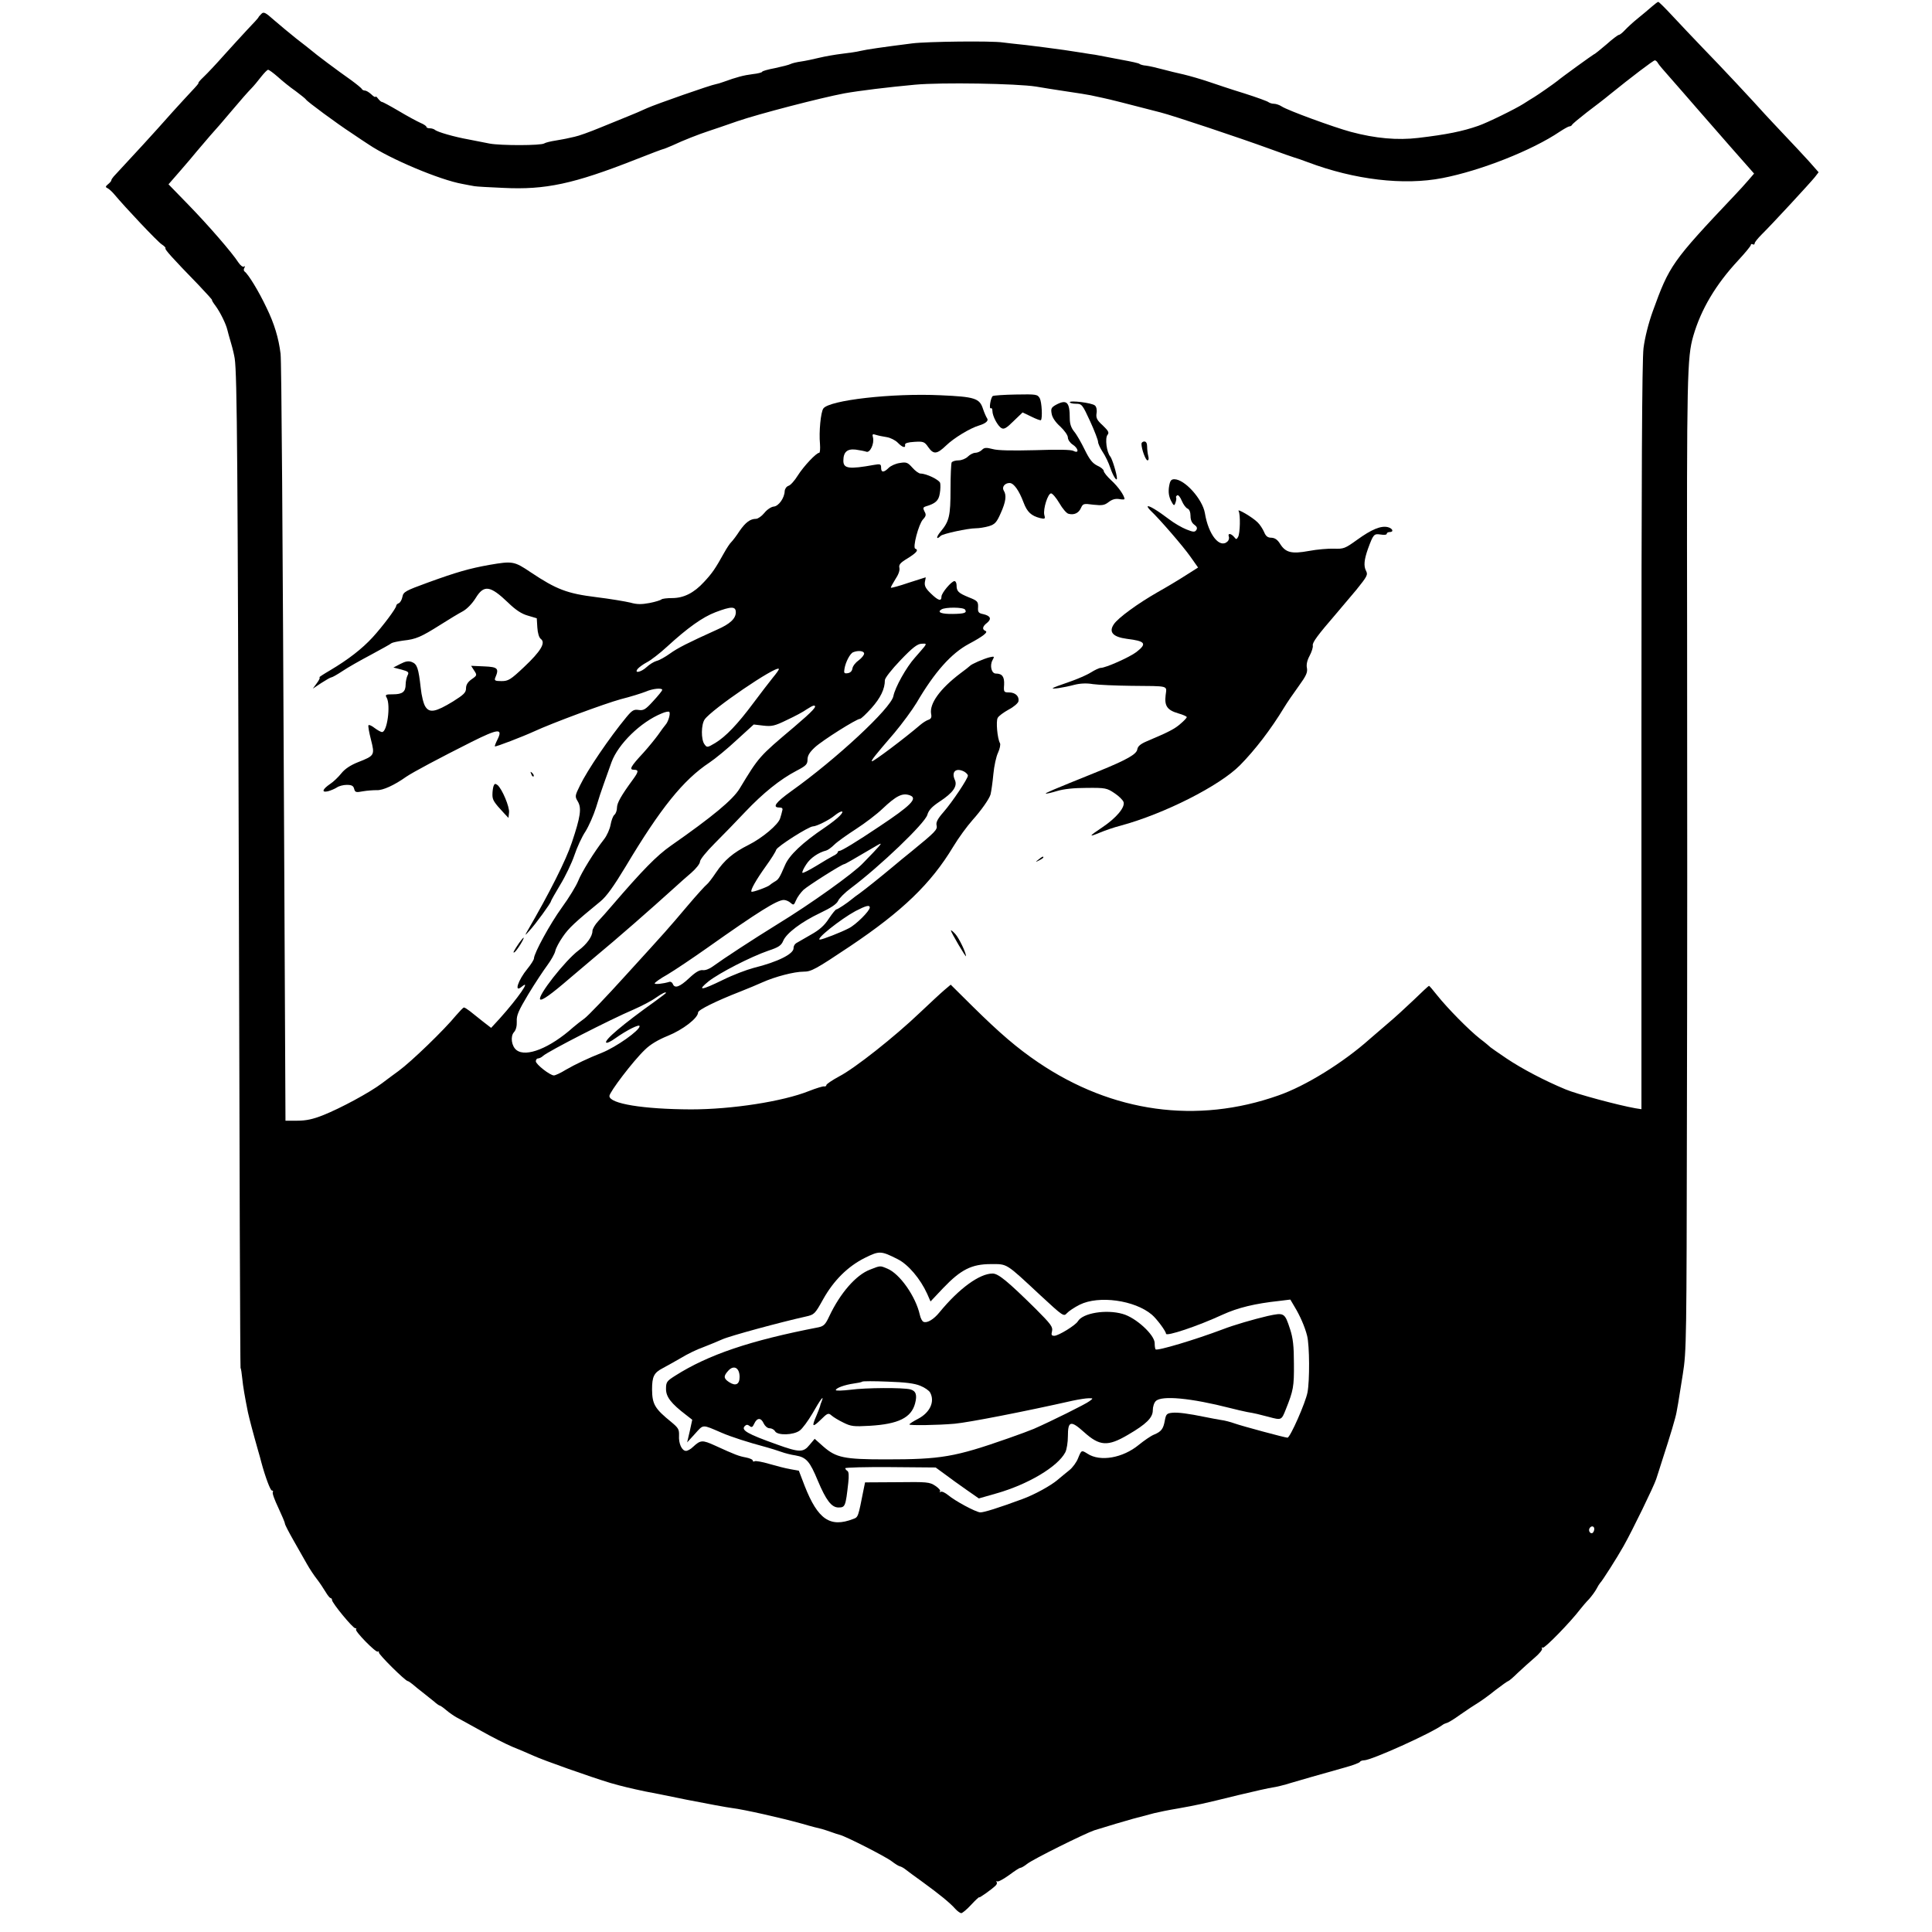
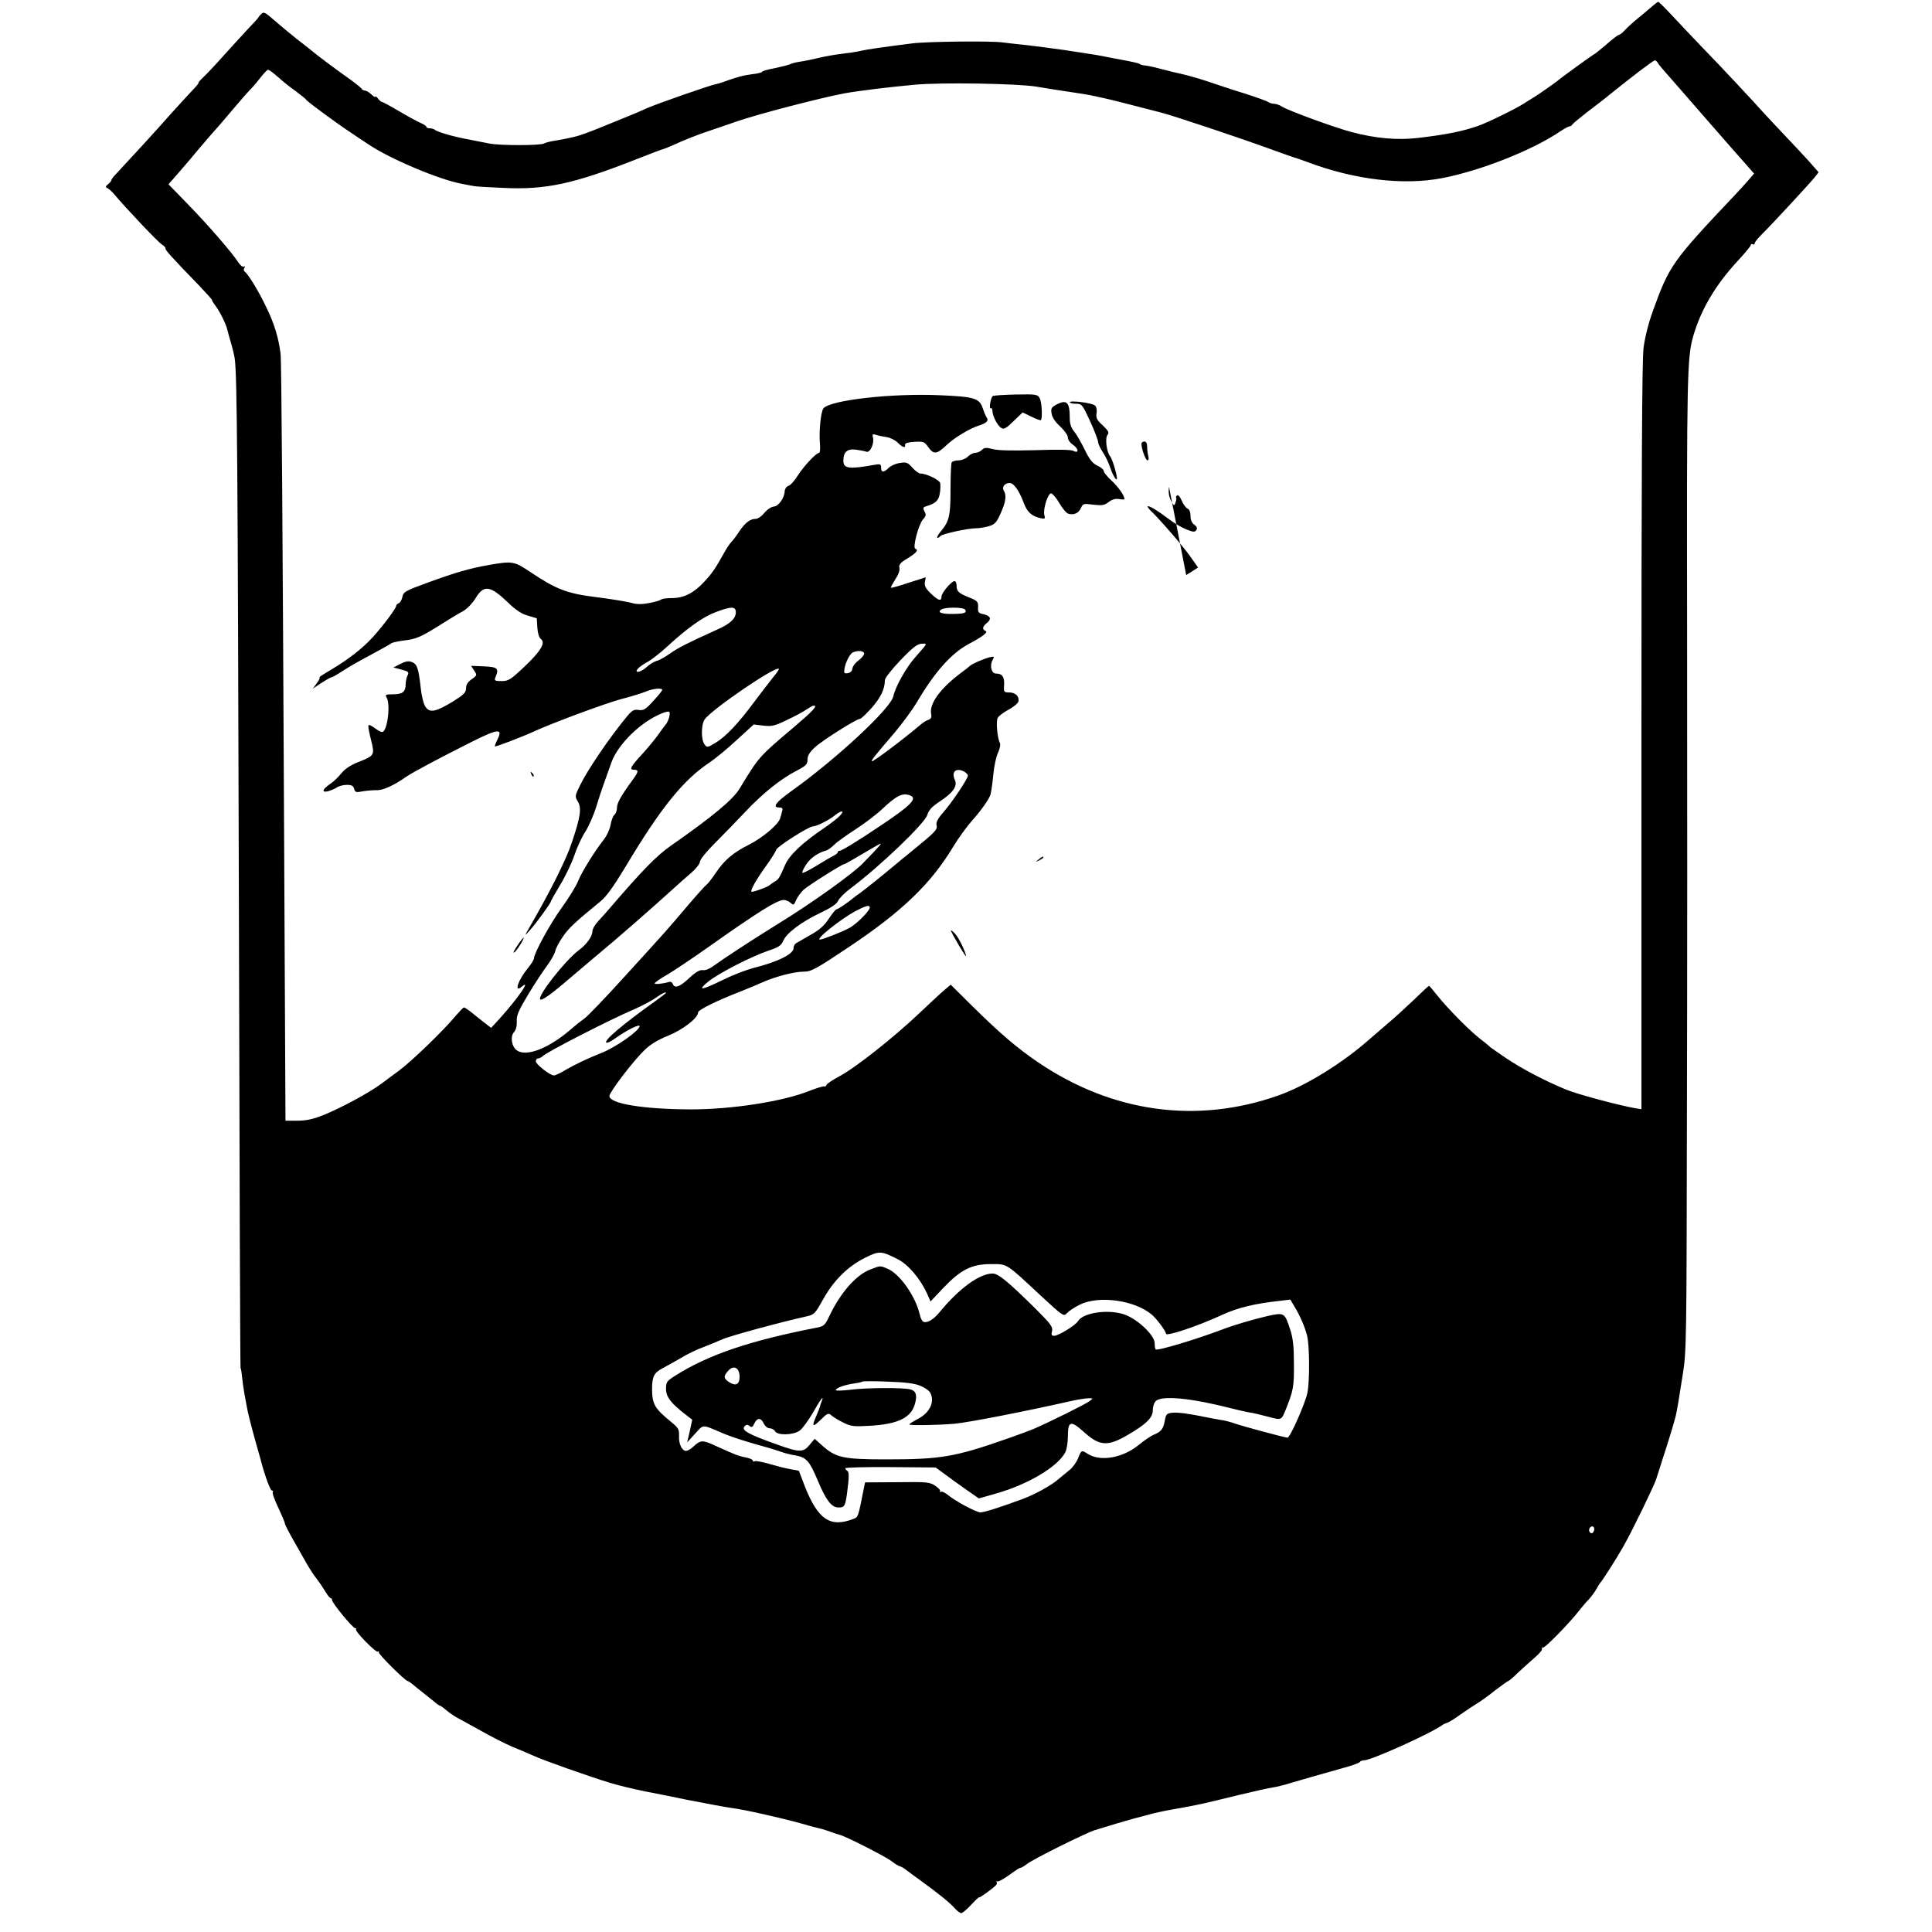
<svg xmlns="http://www.w3.org/2000/svg" version="1.0" width="1024pt" height="1024pt" viewBox="0 0 1024 1024" preserveAspectRatio="xMidYMid meet">
  <g transform="translate(0,1024) scale(0.1,-0.1)" fill="#000000" stroke="none">
    <path d="M8754 10204 c-16 -14 -49 -42 -74 -62 -25 -20 -55 -48 -68 -62 -13 -14 -27 -25 -32 -25 -4 0 -34 -22 -65 -50 -32 -27 -62 -52 -67 -53 -8 -4 -169 -120 -195 -142 -16 -13 -99 -71 -122 -85 -9 -5 -34 -21 -56 -35 -44 -28 -193 -101 -240 -117 -83 -29 -166 -46 -318 -64 -110 -13 -226 -3 -357 32 -89 24 -336 114 -367 135 -12 8 -31 14 -41 14 -10 0 -22 4 -28 8 -5 5 -63 26 -129 47 -66 20 -151 49 -190 62 -38 13 -97 30 -130 38 -33 7 -85 20 -115 28 -30 8 -68 17 -85 19 -16 1 -32 6 -35 9 -3 4 -45 13 -95 22 -49 9 -101 19 -115 22 -14 3 -38 7 -55 9 -16 3 -77 12 -135 21 -58 8 -148 20 -200 26 -52 5 -108 12 -125 14 -59 9 -402 5 -480 -5 -158 -20 -241 -32 -275 -40 -19 -5 -63 -11 -97 -15 -33 -4 -87 -13 -120 -21 -32 -8 -76 -17 -97 -20 -22 -3 -47 -9 -55 -13 -9 -5 -46 -14 -83 -22 -38 -7 -68 -16 -68 -19 0 -4 -23 -10 -51 -13 -48 -6 -85 -16 -154 -41 -16 -6 -34 -11 -40 -12 -27 -4 -318 -106 -365 -127 -30 -14 -77 -34 -105 -45 -27 -11 -93 -38 -145 -59 -53 -22 -114 -44 -135 -48 -22 -5 -42 -9 -45 -10 -3 -1 -27 -5 -55 -10 -27 -4 -54 -11 -60 -15 -16 -12 -231 -12 -290 -1 -30 6 -81 16 -112 22 -73 13 -165 39 -178 51 -5 4 -17 8 -27 8 -10 0 -18 3 -18 8 0 4 -15 14 -32 21 -18 8 -70 36 -115 63 -46 27 -85 48 -89 48 -3 -1 -12 7 -20 17 -7 10 -14 14 -14 10 0 -4 -10 1 -22 13 -12 11 -27 20 -34 20 -7 0 -14 4 -16 8 -2 5 -28 26 -58 48 -70 49 -190 139 -210 157 -8 7 -44 35 -79 62 -35 28 -88 72 -118 98 -47 42 -56 46 -68 33 -8 -8 -15 -16 -15 -18 0 -2 -26 -31 -58 -64 -31 -33 -88 -96 -127 -139 -38 -43 -86 -94 -105 -112 -19 -18 -32 -33 -28 -33 3 0 -13 -19 -36 -43 -22 -24 -68 -73 -101 -110 -107 -121 -207 -229 -312 -342 -7 -8 -13 -17 -13 -21 0 -4 -8 -13 -18 -21 -13 -11 -14 -15 -3 -20 7 -3 23 -17 35 -31 62 -74 231 -253 253 -267 14 -9 23 -19 20 -21 -5 -5 33 -48 175 -194 42 -44 74 -80 72 -80 -3 0 6 -15 19 -32 25 -34 55 -96 62 -126 2 -9 11 -42 20 -72 9 -30 17 -66 19 -80 13 -85 16 -567 22 -2825 3 -1386 7 -2522 9 -2526 3 -3 6 -28 9 -55 4 -42 14 -99 30 -179 8 -36 26 -105 55 -207 5 -18 13 -44 16 -58 21 -78 48 -150 56 -150 6 0 8 -4 5 -9 -4 -5 10 -42 29 -82 19 -41 35 -78 35 -84 0 -6 21 -46 46 -90 25 -44 57 -100 71 -125 14 -25 38 -61 53 -80 15 -19 35 -50 46 -68 10 -17 22 -32 26 -32 4 0 8 -5 8 -11 0 -15 110 -149 123 -149 6 0 8 -3 4 -6 -8 -9 105 -124 115 -118 5 3 7 1 6 -4 -3 -10 141 -152 153 -152 3 0 15 -8 26 -17 11 -10 35 -29 53 -43 18 -14 44 -35 59 -47 14 -13 29 -23 32 -23 3 0 19 -11 34 -24 15 -13 40 -30 54 -38 14 -7 73 -40 131 -72 58 -33 132 -70 165 -84 33 -13 84 -35 113 -48 55 -25 301 -112 407 -144 54 -16 118 -31 185 -45 14 -2 113 -22 220 -44 107 -21 215 -41 240 -44 60 -7 264 -53 371 -83 47 -14 95 -26 105 -28 10 -3 33 -10 49 -16 17 -6 37 -13 46 -15 28 -6 241 -114 275 -140 17 -13 37 -26 44 -27 8 -2 20 -9 29 -16 9 -7 50 -38 91 -67 88 -64 146 -111 174 -143 11 -12 25 -22 31 -22 6 0 30 20 53 45 23 25 42 42 42 39 0 -5 64 40 87 62 7 7 9 15 5 19 -4 4 -2 5 5 3 6 -2 34 14 62 34 28 21 54 38 59 38 5 0 21 9 36 21 31 25 306 161 356 178 19 6 71 22 115 35 74 22 99 29 203 56 20 5 78 17 127 25 105 19 121 22 320 71 83 20 164 38 180 40 17 2 62 13 100 25 70 21 128 37 280 80 44 12 82 26 83 31 2 4 12 8 22 8 38 0 355 143 415 187 6 5 16 9 23 11 7 1 40 21 73 45 33 23 75 51 92 61 18 11 60 41 93 68 34 26 65 48 68 48 3 0 26 19 50 43 24 23 65 59 90 81 25 21 43 43 39 49 -3 5 -2 7 4 4 9 -6 148 137 198 203 11 14 32 39 47 54 14 16 32 40 40 55 7 14 16 28 19 31 9 7 91 136 124 195 47 83 161 318 173 355 6 19 21 64 32 100 44 135 71 226 76 255 3 17 7 39 9 50 2 11 13 79 24 150 20 124 20 185 22 1370 2 682 2 1843 1 2580 -2 1347 0 1441 33 1555 41 141 119 272 237 399 37 40 68 77 68 83 0 5 5 6 10 3 6 -3 10 -1 10 5 0 6 17 27 38 48 53 52 256 272 281 303 l20 26 -52 59 c-29 32 -86 93 -127 136 -41 43 -88 94 -105 112 -56 63 -239 259 -330 352 -49 51 -121 127 -160 169 -38 41 -72 75 -76 75 -3 0 -19 -12 -35 -26z m33 -298 c4 -8 35 -44 68 -81 62 -71 66 -75 143 -164 26 -30 104 -119 173 -198 l126 -143 -31 -36 c-17 -20 -49 -55 -71 -78 -334 -353 -347 -373 -435 -616 -23 -64 -42 -140 -49 -195 -8 -63 -11 -686 -11 -2062 l0 -1972 -32 5 c-91 16 -314 76 -370 100 -111 46 -231 109 -313 164 -44 30 -82 56 -85 59 -3 3 -27 24 -55 45 -60 47 -173 162 -228 231 -22 28 -41 50 -43 50 -2 0 -39 -34 -81 -75 -43 -41 -102 -95 -132 -120 -29 -25 -74 -64 -100 -86 -141 -126 -341 -250 -485 -300 -432 -153 -880 -91 -1273 175 -112 76 -202 153 -348 297 l-116 115 -32 -27 c-18 -15 -76 -69 -131 -121 -134 -128 -345 -295 -428 -338 -37 -20 -68 -41 -68 -46 0 -5 -6 -9 -12 -7 -7 1 -43 -10 -81 -25 -138 -55 -407 -97 -625 -97 -252 1 -432 30 -432 71 0 20 125 185 188 245 28 28 70 53 122 74 79 32 160 94 160 124 0 13 94 60 225 111 39 15 90 37 115 48 69 31 170 57 219 57 41 0 63 12 247 135 277 186 428 331 546 527 29 48 73 108 103 142 45 50 88 111 95 135 4 16 11 65 15 108 4 43 15 94 25 114 9 20 14 43 10 50 -14 25 -22 117 -12 134 5 10 31 29 58 44 27 14 50 34 52 44 5 26 -16 47 -50 47 -27 0 -29 2 -26 41 2 42 -10 59 -44 59 -23 0 -33 42 -18 70 12 22 11 22 -16 16 -31 -8 -96 -36 -104 -46 -3 -3 -25 -21 -50 -39 -108 -82 -164 -160 -155 -214 4 -19 0 -27 -14 -32 -10 -3 -29 -15 -42 -26 -84 -72 -253 -199 -258 -194 -4 5 15 29 120 151 41 49 94 121 117 159 96 164 184 262 277 312 77 41 104 63 88 69 -19 8 -16 24 9 43 25 21 18 37 -21 46 -25 5 -29 11 -27 37 1 29 -3 34 -49 52 -56 23 -65 32 -65 64 0 12 -5 22 -11 22 -16 0 -69 -63 -69 -82 0 -27 -17 -22 -57 17 -27 26 -34 40 -31 60 3 14 5 25 4 25 -1 0 -42 -13 -91 -29 -49 -17 -91 -28 -93 -26 -2 2 9 21 23 44 17 25 25 48 22 61 -4 17 4 27 44 51 48 30 59 44 40 51 -15 5 18 130 41 155 16 17 18 25 8 42 -9 18 -8 22 7 27 51 15 68 30 74 68 4 22 4 47 2 56 -5 17 -73 50 -104 50 -9 0 -28 14 -43 31 -25 28 -32 31 -67 25 -22 -3 -48 -15 -59 -26 -26 -26 -40 -25 -40 1 0 19 -4 21 -37 15 -133 -24 -163 -20 -163 22 0 46 20 64 65 59 22 -3 47 -8 56 -11 20 -9 44 43 36 75 -5 18 -2 20 16 14 12 -4 38 -9 57 -12 19 -3 45 -16 58 -29 25 -26 43 -31 39 -11 -1 8 15 13 49 15 48 3 54 1 74 -28 28 -40 46 -38 95 9 40 39 127 92 175 106 36 11 52 26 41 39 -4 6 -14 28 -21 49 -18 56 -43 64 -225 72 -256 12 -589 -26 -621 -70 -14 -19 -24 -125 -18 -187 2 -27 0 -48 -4 -48 -16 0 -83 -72 -114 -121 -16 -26 -38 -51 -49 -54 -11 -4 -19 -16 -20 -28 -1 -36 -32 -80 -58 -82 -13 -1 -36 -16 -50 -34 -14 -17 -34 -31 -44 -31 -30 0 -55 -18 -87 -64 -16 -25 -36 -51 -43 -58 -8 -7 -25 -33 -39 -58 -46 -83 -63 -108 -106 -154 -54 -59 -108 -86 -170 -86 -27 0 -52 -3 -56 -7 -4 -4 -32 -13 -63 -19 -43 -8 -67 -8 -102 2 -25 6 -107 20 -181 29 -154 19 -211 41 -346 131 -89 60 -97 61 -220 40 -106 -19 -173 -38 -327 -94 -118 -43 -129 -49 -134 -75 -3 -16 -12 -31 -19 -34 -8 -3 -14 -9 -14 -14 0 -13 -71 -108 -125 -167 -57 -62 -130 -118 -224 -174 -36 -21 -62 -38 -58 -38 5 0 -1 -14 -13 -30 l-22 -30 45 30 c25 16 49 30 54 30 4 0 31 15 58 33 28 19 95 57 150 86 55 30 105 57 110 62 6 4 35 10 64 14 66 7 93 19 196 84 44 28 97 60 118 71 22 12 50 41 68 70 44 72 77 67 172 -24 40 -39 72 -60 105 -69 l47 -14 3 -49 c2 -30 9 -54 19 -61 26 -20 -1 -65 -89 -148 -72 -68 -84 -75 -120 -75 -34 0 -39 3 -33 18 21 49 14 57 -59 60 l-69 3 16 -25 c16 -24 16 -26 -13 -46 -21 -15 -30 -30 -30 -48 0 -23 -12 -34 -69 -70 -92 -56 -124 -62 -146 -28 -10 14 -21 59 -25 99 -12 106 -19 127 -47 138 -18 7 -34 4 -61 -10 l-37 -19 43 -11 c37 -10 41 -14 32 -31 -5 -10 -10 -32 -10 -47 0 -40 -17 -53 -67 -53 -40 0 -43 -2 -33 -19 21 -40 2 -181 -25 -181 -7 0 -24 10 -39 21 -15 12 -30 19 -33 15 -3 -3 3 -37 13 -76 21 -83 20 -85 -69 -120 -38 -15 -69 -35 -88 -59 -16 -20 -42 -45 -59 -56 -41 -28 -48 -47 -12 -39 15 4 36 13 47 20 11 8 35 14 53 14 26 0 35 -5 39 -21 5 -19 10 -20 47 -13 23 4 55 6 73 6 31 -2 93 26 156 71 37 25 174 98 345 184 144 72 169 74 138 12 -9 -18 -15 -34 -13 -35 3 -4 148 52 207 79 97 45 376 148 460 171 52 13 112 32 132 40 39 17 88 21 88 9 -1 -5 -22 -31 -48 -59 -40 -44 -51 -51 -77 -47 -26 4 -35 -2 -65 -38 -90 -109 -207 -281 -246 -362 -27 -55 -28 -58 -11 -86 20 -35 14 -79 -32 -216 -31 -94 -118 -267 -239 -475 -11 -20 -9 -19 14 7 32 34 114 147 114 156 0 3 22 42 49 87 27 44 61 115 75 156 14 42 40 99 59 127 18 29 43 86 56 127 12 41 31 98 41 125 10 28 28 79 41 115 35 96 155 214 267 259 18 8 35 11 39 8 8 -8 -5 -53 -20 -69 -6 -7 -24 -31 -39 -53 -16 -22 -51 -65 -78 -95 -68 -73 -77 -90 -50 -90 26 0 25 -10 -5 -51 -63 -86 -85 -125 -85 -150 0 -14 -6 -32 -14 -38 -7 -6 -16 -30 -20 -53 -4 -22 -19 -57 -35 -77 -51 -65 -119 -175 -137 -221 -10 -25 -48 -88 -86 -140 -63 -87 -148 -243 -148 -270 0 -6 -15 -31 -34 -54 -51 -62 -73 -131 -31 -96 53 44 -19 -60 -116 -168 l-46 -50 -44 34 c-24 19 -55 44 -69 55 -13 10 -27 19 -31 19 -4 0 -22 -19 -42 -42 -62 -76 -237 -245 -304 -294 -21 -15 -61 -45 -89 -66 -65 -49 -219 -132 -312 -169 -53 -21 -89 -29 -136 -29 l-63 0 -7 1463 c-8 1698 -14 2560 -19 2602 -10 82 -33 159 -74 243 -41 87 -97 179 -117 193 -5 4 -5 12 -1 19 5 8 4 11 -2 7 -6 -4 -19 6 -29 21 -34 53 -160 198 -265 306 l-106 109 61 70 c34 39 74 86 90 106 17 20 48 56 70 82 23 25 75 85 116 134 41 49 86 100 100 114 14 14 38 43 54 64 16 20 32 37 37 37 5 0 28 -17 52 -38 23 -21 65 -55 94 -75 28 -21 53 -41 55 -45 4 -9 165 -128 242 -178 32 -22 73 -49 90 -60 114 -77 378 -188 497 -209 24 -5 53 -10 64 -12 11 -2 80 -6 153 -9 223 -11 372 21 700 150 78 31 145 56 148 56 3 0 24 9 48 19 57 27 142 60 191 76 22 7 92 31 155 53 111 38 438 123 565 147 78 14 233 33 375 46 141 13 540 6 641 -10 35 -6 109 -18 164 -26 55 -8 111 -17 125 -20 14 -3 43 -9 65 -14 35 -7 128 -31 306 -77 67 -17 420 -135 579 -193 63 -23 122 -44 130 -46 8 -2 41 -13 72 -25 247 -93 508 -124 713 -84 202 39 476 147 622 246 23 15 46 28 51 28 6 0 12 4 14 8 2 5 37 34 78 66 41 31 96 73 121 94 115 93 232 182 240 182 4 0 12 -6 16 -14z m-4887 -2911 c0 -33 -30 -62 -99 -92 -157 -71 -208 -97 -250 -127 -25 -18 -57 -36 -71 -39 -14 -4 -37 -18 -52 -32 -31 -29 -70 -36 -47 -9 7 8 29 24 48 34 20 10 68 47 106 82 110 101 189 157 257 183 84 32 108 32 108 0z m1215 14 c11 -17 -2 -22 -64 -23 -62 -1 -86 9 -61 24 21 13 117 12 125 -1z m-216 -197 c-7 -9 -30 -35 -50 -58 -45 -50 -105 -157 -114 -204 -13 -64 -302 -333 -542 -504 -82 -59 -102 -86 -62 -86 15 0 19 -5 15 -17 -2 -10 -7 -28 -11 -40 -9 -33 -95 -105 -167 -141 -82 -41 -129 -81 -174 -148 -20 -30 -41 -57 -48 -62 -6 -4 -52 -54 -101 -112 -111 -131 -104 -123 -329 -370 -102 -113 -200 -215 -218 -228 -18 -13 -45 -34 -60 -47 -123 -110 -249 -160 -300 -121 -27 20 -34 73 -14 95 11 12 16 33 15 57 -2 32 9 57 61 144 35 58 81 127 101 154 20 27 39 61 42 75 3 15 21 49 40 76 31 46 67 79 199 187 32 26 70 79 134 185 184 308 305 459 444 551 30 20 96 74 145 120 l90 82 51 -6 c44 -5 60 -2 125 30 41 19 88 44 104 56 17 11 33 20 38 20 22 0 -4 -28 -105 -114 -186 -157 -185 -156 -288 -326 -36 -59 -143 -148 -365 -303 -74 -52 -148 -127 -313 -319 -22 -26 -54 -62 -71 -80 -17 -18 -31 -42 -31 -53 0 -28 -30 -70 -73 -102 -71 -53 -220 -243 -204 -260 9 -8 56 25 157 112 26 22 81 69 124 105 134 111 298 255 433 377 23 21 62 56 87 77 25 22 46 48 46 59 0 11 34 53 78 97 42 42 115 117 162 167 94 99 184 172 272 218 50 26 58 34 58 59 0 21 11 39 39 65 40 37 221 151 239 151 6 0 33 26 61 57 48 54 71 101 71 148 0 11 36 57 83 106 63 66 89 86 111 87 26 2 27 0 15 -16z m-319 -36 c0 -8 -13 -24 -29 -36 -16 -11 -31 -30 -33 -43 -2 -14 -11 -23 -25 -25 -19 -3 -21 1 -17 24 6 36 30 81 46 87 27 11 58 7 58 -7z m-484 -128 c-19 -24 -65 -83 -102 -133 -84 -113 -147 -179 -203 -213 -42 -25 -44 -25 -57 -7 -19 25 -18 105 1 132 38 54 377 285 393 268 3 -2 -12 -23 -32 -47z m1015 -498 c10 -6 19 -15 19 -21 0 -16 -82 -139 -129 -193 -31 -35 -41 -55 -37 -70 6 -23 -6 -35 -132 -138 -29 -23 -75 -61 -101 -83 -66 -55 -142 -116 -175 -140 -16 -11 -33 -24 -40 -30 -25 -21 -76 -55 -83 -55 -4 0 -22 -22 -40 -49 -23 -36 -50 -60 -95 -85 -35 -20 -70 -40 -78 -45 -8 -5 -14 -16 -14 -25 3 -31 -82 -74 -211 -106 -38 -10 -112 -38 -164 -64 -115 -56 -139 -59 -75 -7 58 45 221 129 316 162 55 18 69 28 79 52 17 41 97 101 196 148 57 27 87 47 95 64 6 14 36 44 67 67 156 117 393 344 406 389 7 25 25 44 66 71 70 46 95 81 80 114 -20 44 6 67 50 44z m-287 -126 c41 -16 3 -54 -164 -165 -119 -80 -200 -129 -211 -129 -5 0 -9 -3 -9 -7 0 -5 -10 -13 -23 -19 -12 -6 -53 -30 -90 -53 -38 -23 -71 -40 -74 -37 -3 3 6 23 20 44 22 35 66 64 106 74 8 2 27 15 43 31 15 15 67 52 115 83 48 31 111 79 140 107 75 71 107 86 147 71z m-373 -108 c-12 -13 -48 -41 -79 -62 -119 -80 -189 -147 -211 -199 -30 -70 -35 -77 -57 -89 -10 -6 -21 -14 -24 -17 -8 -9 -92 -40 -97 -35 -7 7 24 62 77 136 26 36 51 75 54 86 6 18 173 124 195 124 18 0 85 33 114 57 37 30 57 29 28 -1z m179 -193 c-25 -26 -49 -51 -55 -57 -49 -53 -278 -217 -455 -325 -131 -81 -284 -181 -343 -224 -16 -12 -39 -21 -52 -19 -17 2 -38 -10 -72 -42 -50 -47 -77 -57 -87 -31 -3 8 -11 13 -18 11 -33 -10 -78 -15 -78 -8 0 4 30 26 68 47 37 22 131 85 209 140 274 194 371 254 407 255 11 0 27 -7 36 -15 16 -14 18 -13 29 13 7 17 25 41 39 55 25 23 205 137 217 137 4 0 44 23 175 100 28 16 24 10 -20 -37z m-20 -293 c0 -18 -73 -91 -111 -110 -42 -22 -140 -60 -153 -60 -27 0 109 108 188 151 56 29 76 34 76 19z m-1080 -453 c0 -1 -25 -20 -55 -42 -174 -124 -274 -209 -262 -221 4 -4 25 6 47 22 62 44 130 78 130 65 0 -23 -125 -111 -200 -141 -69 -27 -141 -61 -191 -90 -27 -17 -56 -30 -63 -30 -21 0 -96 59 -96 75 0 8 5 15 12 15 6 0 19 6 27 14 27 24 352 191 481 246 41 18 93 45 115 61 36 25 55 34 55 26z m1228 -1411 c56 -28 120 -104 156 -183 l18 -41 68 72 c93 97 150 126 252 126 89 0 76 8 264 -167 119 -110 122 -112 139 -93 10 11 40 31 68 45 101 50 291 24 382 -53 26 -22 75 -88 75 -101 0 -16 168 40 300 101 81 37 171 59 302 73 l57 7 23 -39 c28 -46 54 -105 66 -153 13 -52 14 -237 2 -300 -10 -54 -92 -240 -106 -240 -13 0 -239 61 -279 75 -22 8 -56 17 -75 19 -19 3 -55 10 -80 15 -93 19 -146 26 -177 23 -29 -3 -33 -8 -39 -40 -8 -46 -19 -60 -58 -76 -17 -7 -53 -32 -80 -54 -85 -70 -205 -91 -272 -47 -32 20 -32 20 -50 -24 -8 -21 -29 -50 -47 -64 -18 -14 -45 -37 -62 -51 -35 -30 -122 -78 -185 -101 -127 -47 -207 -72 -225 -71 -26 3 -132 60 -169 91 -16 13 -34 22 -40 18 -6 -3 -8 -3 -4 2 5 5 -7 18 -25 30 -30 20 -44 21 -202 19 l-170 -1 -7 -34 c-30 -152 -29 -150 -56 -160 -122 -47 -187 -3 -257 175 l-31 81 -45 8 c-24 4 -74 17 -112 28 -37 11 -72 17 -77 14 -6 -3 -10 -2 -10 3 0 6 -16 13 -36 17 -38 7 -57 14 -164 63 -68 31 -77 30 -117 -7 -12 -12 -29 -21 -37 -21 -22 0 -40 39 -37 82 1 32 -4 40 -40 70 -89 72 -102 95 -103 173 0 69 10 89 56 113 24 13 69 38 100 56 31 19 82 44 114 55 31 12 77 31 102 42 39 18 308 91 443 121 45 10 48 13 92 92 56 100 131 174 221 219 77 38 85 38 174 -7z m3692 -1430 c0 -8 -4 -17 -9 -21 -12 -7 -24 12 -16 25 9 15 25 12 25 -4z" />
    <path d="M5262 8141 c-11 -7 -22 -72 -10 -65 4 3 8 -3 8 -14 0 -27 28 -80 48 -91 13 -8 27 0 64 37 l48 46 46 -22 c26 -13 48 -21 51 -19 9 10 5 95 -6 116 -12 21 -18 22 -126 20 -63 -1 -118 -5 -123 -8z" />
    <path d="M5670 8108 c0 -4 15 -8 33 -8 31 0 34 -4 75 -93 23 -50 42 -100 42 -109 0 -9 11 -33 24 -53 14 -20 32 -58 41 -85 14 -42 35 -75 35 -55 0 21 -25 103 -35 115 -20 23 -29 98 -15 115 10 12 5 21 -25 50 -31 28 -37 40 -33 65 3 18 -1 35 -9 41 -16 14 -133 28 -133 17z" />
    <path d="M5596 8094 c-24 -14 -27 -20 -22 -47 3 -20 21 -46 46 -68 22 -21 40 -46 40 -58 0 -11 11 -28 25 -37 31 -20 36 -50 5 -34 -12 7 -83 8 -203 4 -123 -3 -199 -2 -226 6 -35 9 -44 8 -57 -5 -8 -8 -24 -15 -35 -15 -10 0 -28 -9 -39 -20 -11 -11 -33 -20 -49 -20 -17 0 -33 -5 -37 -11 -3 -6 -6 -70 -6 -142 0 -142 -7 -170 -52 -224 -25 -29 -25 -48 0 -23 11 11 144 40 186 40 17 0 48 5 69 11 32 10 41 19 63 69 27 60 32 95 16 120 -11 18 5 40 31 40 22 0 50 -39 74 -103 19 -51 41 -71 88 -83 26 -6 28 -4 22 17 -7 32 19 114 36 114 7 0 27 -23 44 -52 16 -28 38 -54 48 -56 29 -8 54 3 66 30 11 24 14 25 66 18 47 -5 59 -3 81 14 18 14 36 19 55 16 16 -3 29 -3 29 0 0 18 -33 65 -69 98 -23 21 -41 44 -41 51 0 7 -15 20 -34 28 -26 13 -41 32 -67 85 -18 37 -43 81 -56 96 -16 20 -23 41 -23 70 0 87 -16 102 -74 71z" />
    <path d="M6050 7888 c0 -28 22 -88 32 -88 6 0 8 9 4 23 -3 12 -6 34 -6 50 0 17 -5 27 -15 27 -8 0 -15 -6 -15 -12z" />
-     <path d="M6196 7660 c-4 -29 -1 -50 10 -73 15 -29 18 -30 24 -12 4 11 6 23 4 27 -3 4 0 9 6 13 5 3 16 -10 24 -30 8 -19 22 -38 31 -41 9 -4 15 -19 15 -39 0 -21 7 -37 20 -46 14 -10 17 -18 11 -28 -8 -12 -16 -12 -53 3 -23 9 -65 33 -92 54 -62 47 -107 74 -113 68 -2 -2 5 -12 15 -22 48 -45 174 -191 211 -244 l41 -58 -63 -40 c-34 -22 -102 -63 -152 -91 -105 -60 -209 -136 -231 -169 -29 -42 -6 -68 69 -78 98 -12 108 -25 50 -70 -37 -28 -163 -84 -189 -84 -8 0 -31 -11 -52 -24 -20 -13 -73 -36 -117 -51 -44 -15 -82 -29 -85 -32 -7 -7 56 2 113 17 31 8 65 10 100 4 28 -4 120 -8 202 -9 206 -2 189 3 183 -50 -7 -57 9 -79 67 -96 25 -7 45 -16 45 -20 0 -4 -15 -20 -33 -35 -30 -27 -63 -44 -179 -93 -33 -14 -47 -26 -50 -42 -3 -26 -53 -55 -208 -118 -250 -101 -280 -114 -277 -117 2 -2 28 4 58 13 36 11 90 17 159 17 99 1 107 -1 147 -28 23 -15 45 -37 48 -47 9 -28 -39 -85 -114 -135 -72 -48 -74 -53 -9 -26 24 10 72 27 108 36 232 63 524 211 632 320 80 81 165 192 234 306 15 25 50 76 77 113 40 55 48 73 44 96 -4 18 1 41 14 65 11 21 19 45 17 55 -3 16 28 57 122 166 25 29 74 87 109 129 58 72 62 80 51 101 -13 25 -10 58 10 115 29 79 32 82 67 77 18 -3 33 -2 33 4 0 5 7 9 15 9 24 0 17 19 -9 26 -37 9 -87 -12 -163 -67 -64 -46 -71 -49 -123 -47 -30 1 -90 -4 -132 -12 -92 -17 -124 -9 -153 37 -14 23 -28 32 -46 33 -20 0 -30 8 -39 30 -7 16 -22 40 -35 52 -27 27 -111 76 -100 59 10 -17 8 -118 -3 -137 -8 -14 -10 -14 -21 0 -17 20 -35 21 -28 2 3 -7 0 -19 -6 -25 -41 -41 -102 33 -121 150 -13 74 -107 179 -162 179 -17 0 -23 -8 -28 -40z" />
+     <path d="M6196 7660 c-4 -29 -1 -50 10 -73 15 -29 18 -30 24 -12 4 11 6 23 4 27 -3 4 0 9 6 13 5 3 16 -10 24 -30 8 -19 22 -38 31 -41 9 -4 15 -19 15 -39 0 -21 7 -37 20 -46 14 -10 17 -18 11 -28 -8 -12 -16 -12 -53 3 -23 9 -65 33 -92 54 -62 47 -107 74 -113 68 -2 -2 5 -12 15 -22 48 -45 174 -191 211 -244 l41 -58 -63 -40 z" />
    <path d="M2816 6137 c3 -10 9 -15 12 -12 3 3 0 11 -7 18 -10 9 -11 8 -5 -6z" />
-     <path d="M2616 6074 c-3 -8 -6 -29 -6 -46 0 -28 7 -40 65 -102 l20 -21 3 28 c4 29 -37 126 -61 146 -12 9 -16 8 -21 -5z" />
    <path d="M5504 5684 c-18 -14 -18 -15 4 -4 12 6 22 13 22 15 0 8 -5 6 -26 -11z" />
    <path d="M5040 5308 c0 -9 80 -145 80 -136 0 19 -37 96 -57 118 -13 14 -23 22 -23 18z" />
    <path d="M2752 5243 c-30 -44 -36 -57 -25 -50 12 7 55 77 48 77 -2 0 -12 -12 -23 -27z" />
    <path d="M4612 3511 c-75 -28 -159 -125 -217 -248 -20 -43 -29 -52 -57 -58 -362 -70 -584 -145 -760 -257 -44 -28 -48 -33 -48 -70 0 -42 27 -77 107 -138 l32 -25 -13 -60 -14 -60 42 46 c46 51 36 50 141 5 48 -21 141 -51 235 -76 25 -7 61 -18 80 -25 19 -7 54 -16 76 -19 58 -10 76 -31 119 -135 43 -102 72 -141 109 -141 36 0 38 6 52 131 4 37 3 59 -5 63 -6 4 -11 10 -11 14 0 4 108 7 240 6 l239 -2 48 -35 c26 -20 78 -57 115 -83 l66 -46 91 26 c170 48 327 142 367 218 8 15 14 54 14 86 0 81 15 85 85 22 83 -75 126 -78 233 -15 98 57 132 91 132 130 0 19 7 41 16 49 31 31 187 16 394 -37 30 -8 71 -17 90 -21 42 -7 62 -12 115 -26 67 -18 67 -18 90 40 40 100 44 120 43 242 0 93 -5 136 -20 182 -29 89 -31 90 -119 71 -76 -18 -177 -47 -239 -71 -146 -55 -346 -115 -355 -106 -3 3 -5 18 -5 33 0 44 -100 136 -170 155 -87 25 -211 5 -237 -39 -12 -21 -103 -77 -125 -77 -15 0 -17 5 -12 25 5 22 -6 37 -87 118 -149 147 -198 187 -228 187 -69 0 -178 -79 -282 -206 -30 -37 -65 -58 -84 -50 -7 2 -16 19 -20 38 -22 97 -106 217 -172 244 -38 16 -36 17 -91 -5z m-692 -569 c0 -40 -21 -50 -55 -28 -31 20 -31 33 -4 62 29 31 59 14 59 -34z m958 -47 c23 -9 47 -26 52 -36 26 -48 -1 -106 -64 -139 -25 -13 -46 -26 -46 -30 0 -6 149 -4 240 4 75 7 368 64 625 122 33 7 71 13 85 13 25 0 25 0 5 -15 -18 -15 -206 -108 -295 -147 -19 -8 -80 -31 -135 -50 -285 -100 -357 -112 -650 -112 -222 0 -263 9 -331 68 l-46 41 -27 -32 c-33 -41 -54 -41 -173 2 -157 56 -192 76 -170 98 8 8 15 8 25 0 11 -9 16 -7 25 13 15 32 36 32 50 0 7 -14 20 -25 31 -25 11 0 24 -7 29 -16 13 -23 98 -21 131 4 14 10 44 51 67 90 42 74 63 102 50 67 -5 -11 -9 -24 -10 -30 -1 -5 -10 -27 -19 -49 -26 -59 -21 -64 23 -21 36 36 41 37 57 23 10 -9 38 -26 63 -38 40 -20 54 -22 140 -17 152 9 220 43 240 118 12 45 5 67 -25 75 -40 10 -236 9 -317 -2 -43 -5 -78 -6 -78 -2 0 11 46 28 95 35 22 3 42 7 45 10 3 3 64 3 135 0 92 -3 142 -9 173 -22z" />
  </g>
</svg>